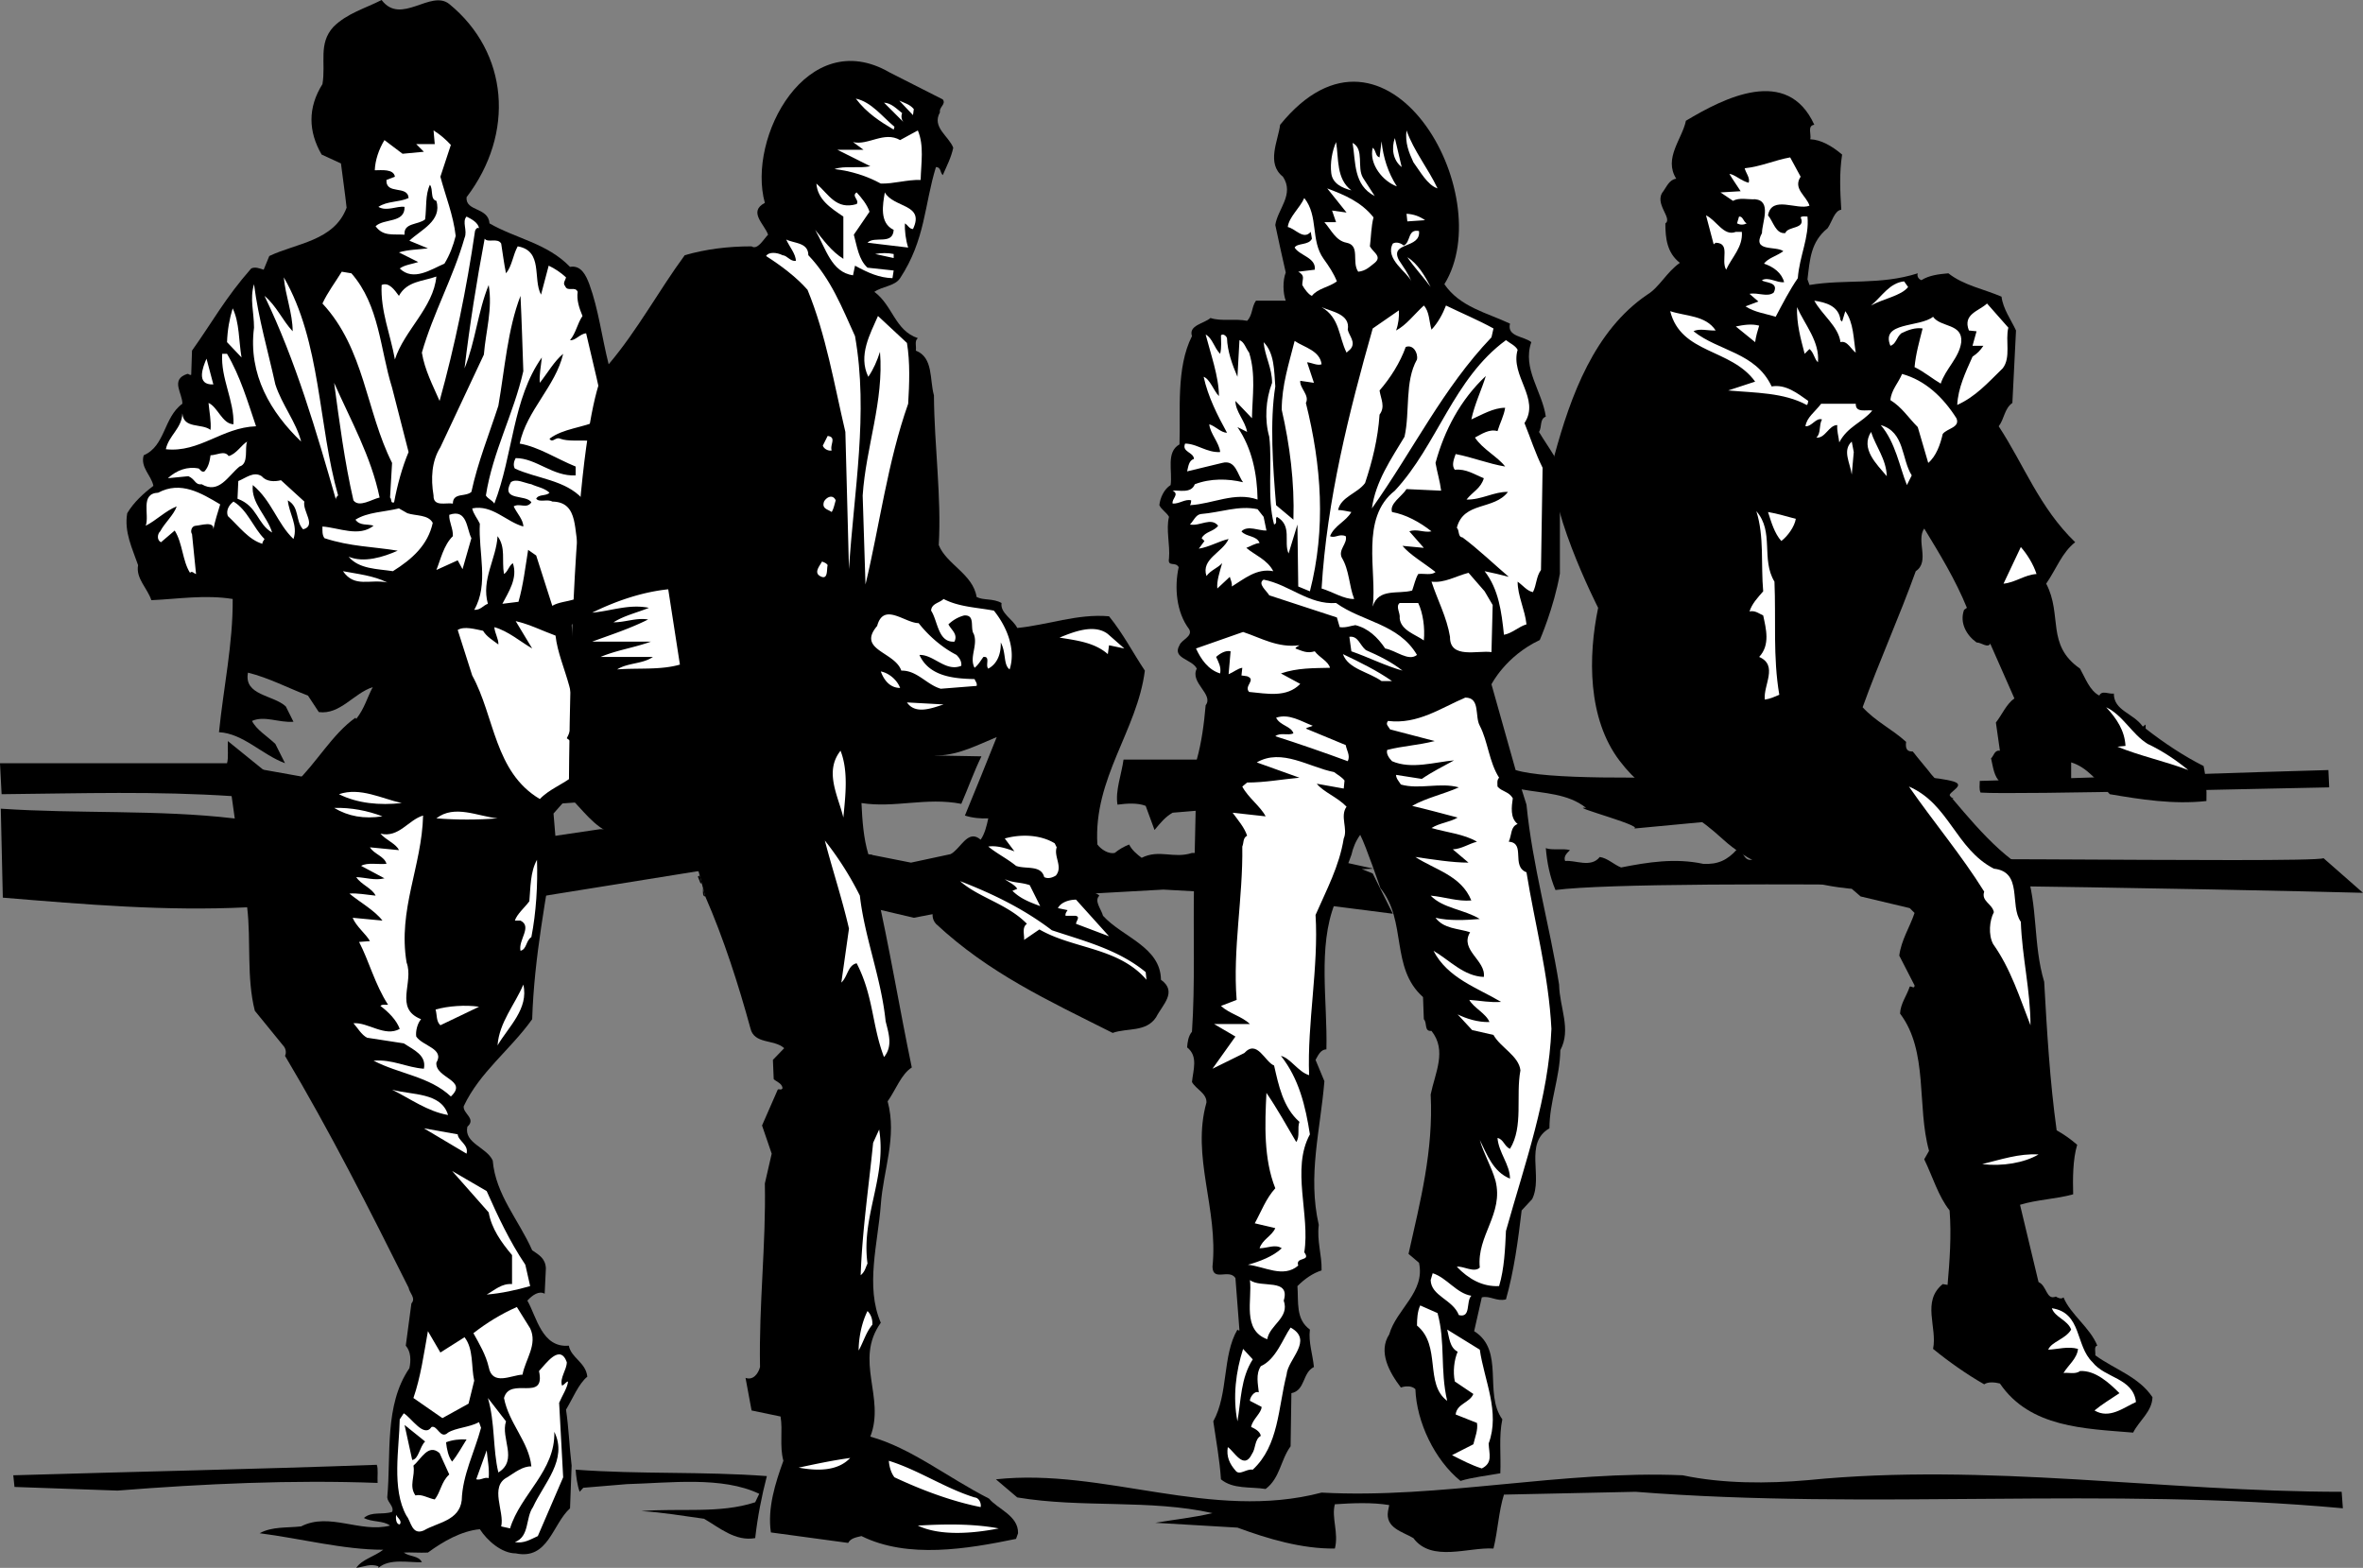
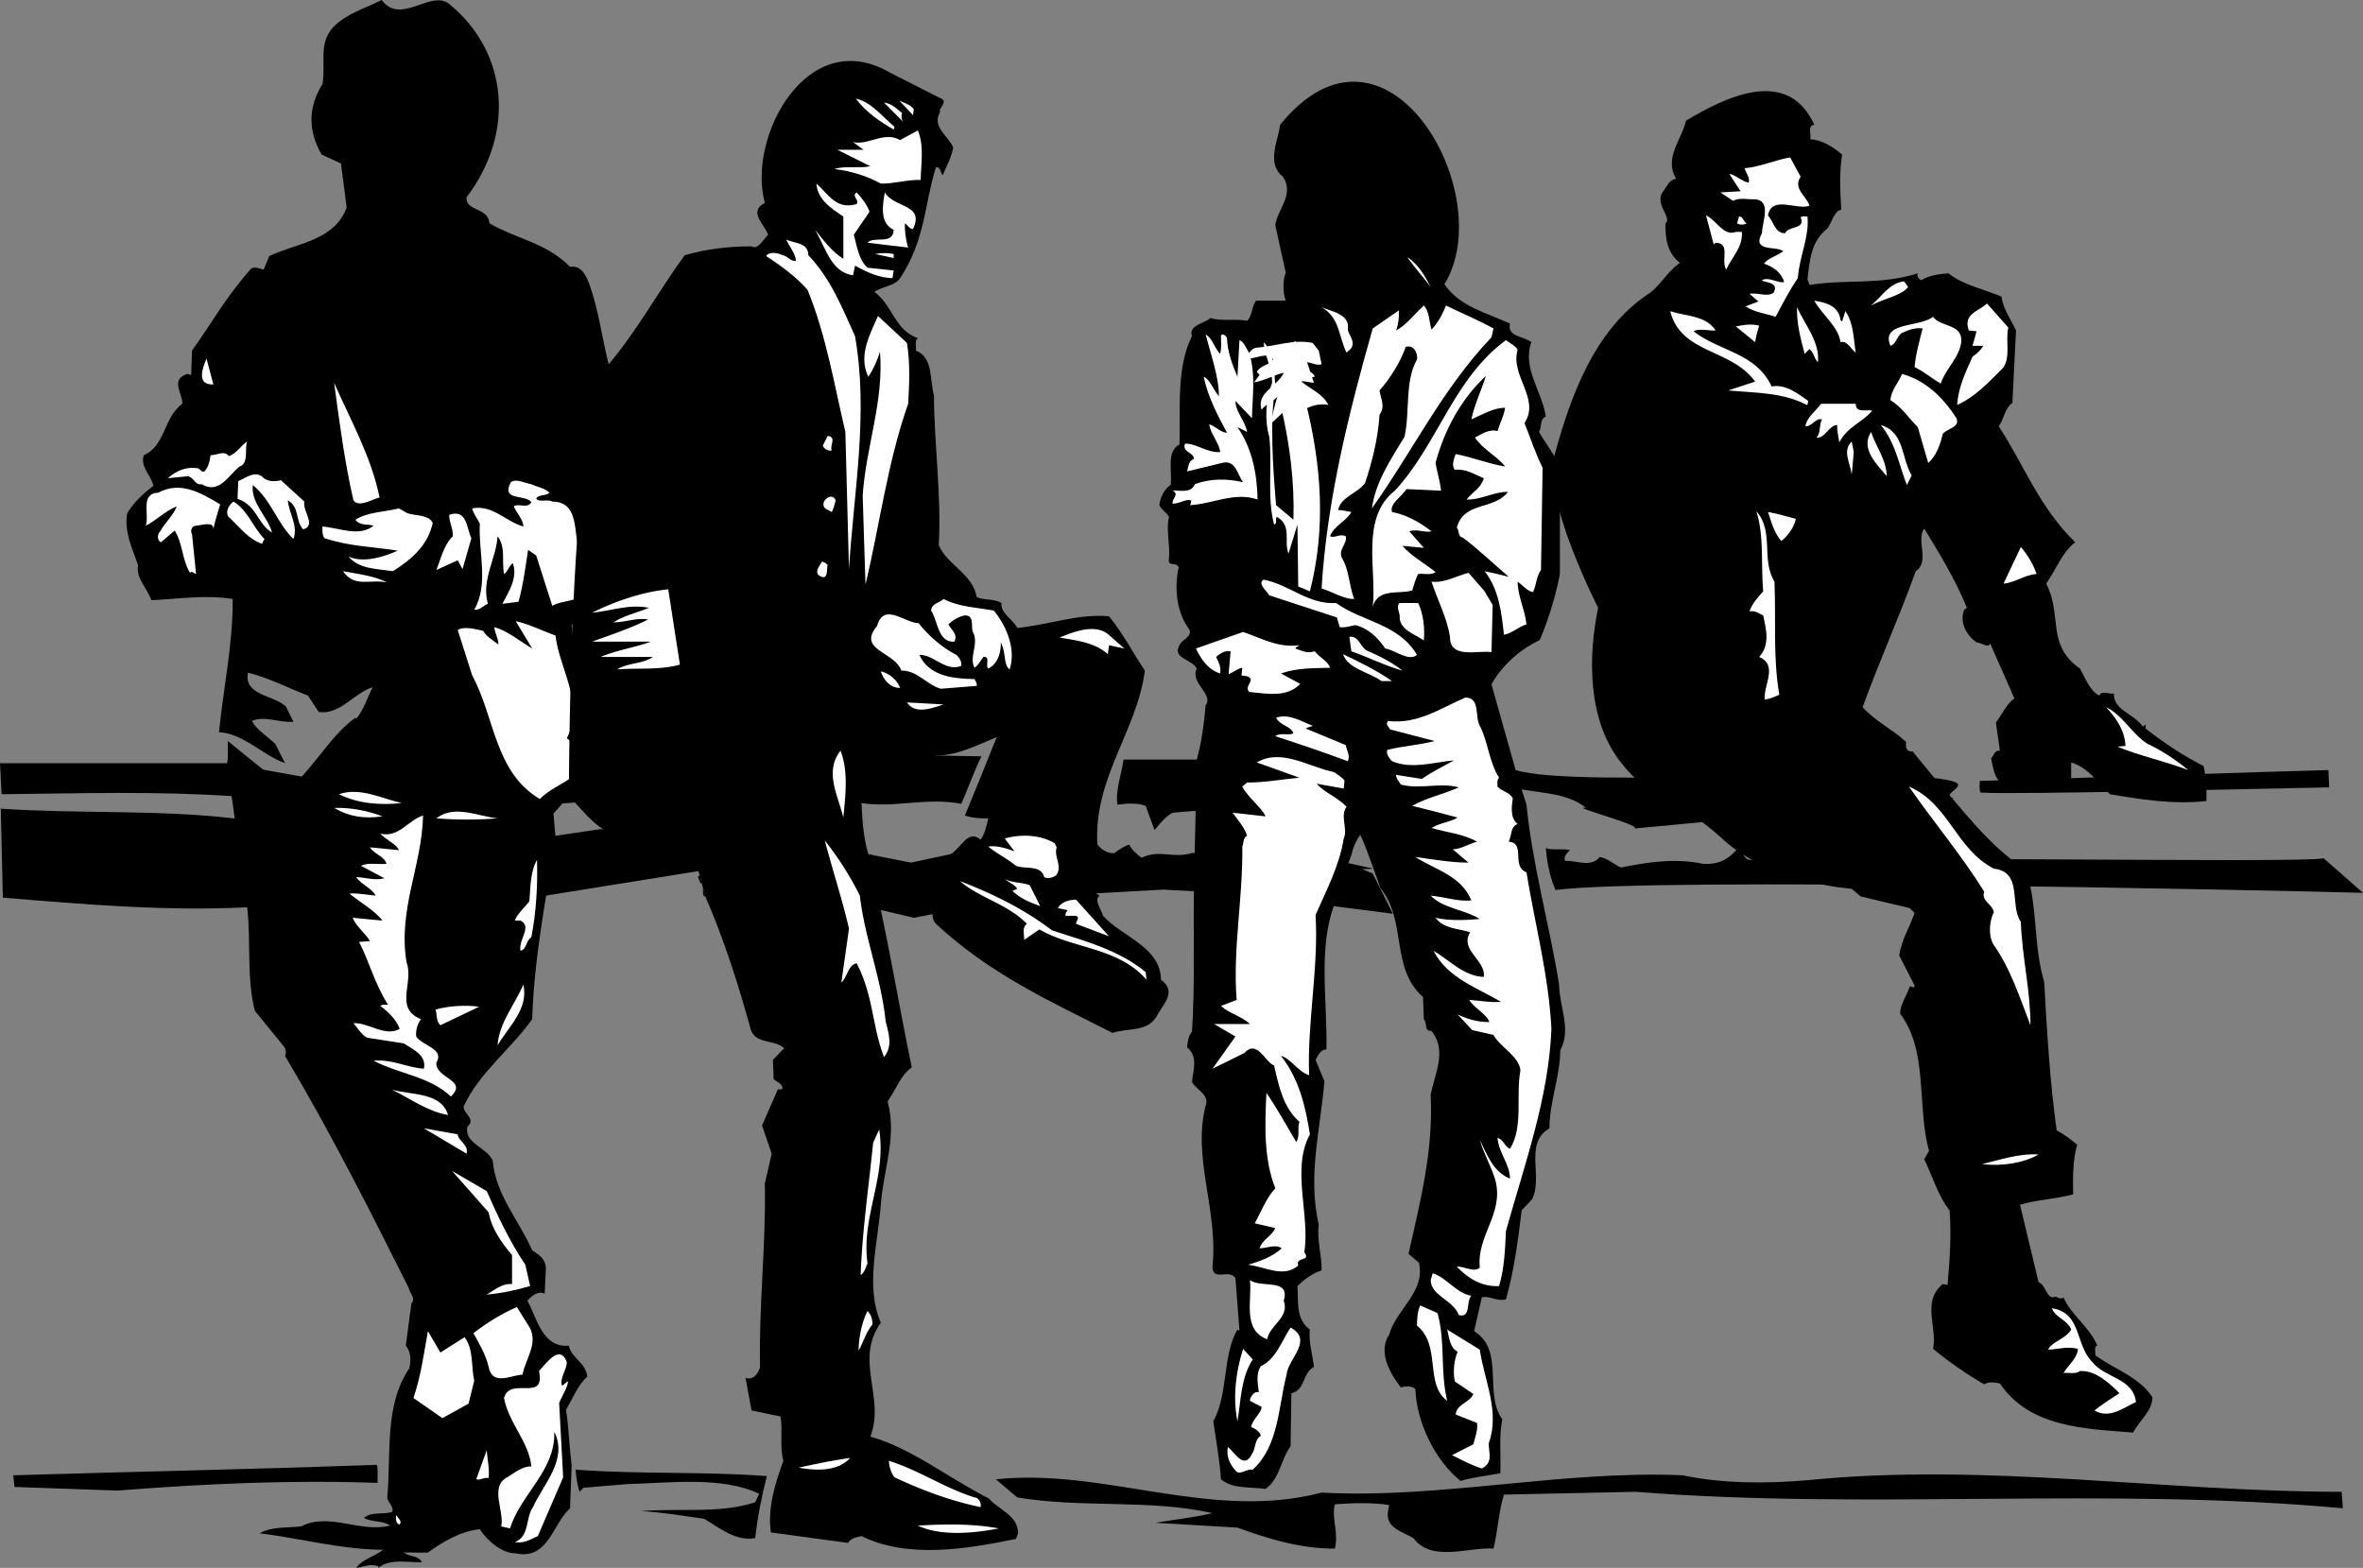
<svg xmlns="http://www.w3.org/2000/svg" width="587" height="389.5">
  <rect width="100%" height="100%" fill="#808080" stroke="none" />
  <path d="M335.617 214.828c.82 1.59 3.934.973 5.582.973L333 214l-8 1-11-3-17.898-.102c-4.602 1.5-8.102-1-12.5 1.204-1.102-.801-2.5-2-3.102-3.301-1.3.5-2.5 1.199-3.602 2.097-1.5.301-3.296-.796-4.296-2.097l-35.118 1.344c-.445.445-.902.824-1.382 1.054l-9.801 2.102-9.645-1.91L170 206h-21l-27 4-64-6.7c-18.7-2.198-38.7-1.1-57.8-2.402L.7 223c20.6 1.7 40.402 3.398 60.698 2.398L120 225l56-9 51 12 26-5 36-2 18 1 39 5-5-10m-127-17.5c8.3 1.3 16.102-1.5 24.8.2 1.7-3.9 3.098-7.9 5-11.802L233 187.7l-42 2.3-41 1-69 3-24.602-4.398H0l.398 7.699c20.301-.2 38-.801 57.602.5L120 201l56-4 38 2.5m271.352-1.148c-3.704-.903 3.75-3-.051-4.204-15.602-4.5-93.2 1.954-108.801-2.847l-79.2-2.602h-18.198c-.5 3.7-2.102 7.801-1.5 11.2 2.199-.297 5-.5 7 .3l2.199 6c1.398-1.699 2.699-3.3 4.5-4.3l6-.5L319 196l26 4 22-1 11-2.898c5.5 1 11.5 1 16 4.597-5.102-.597 16.898 5.102 11.2 5.2l80.152-7.547M587 221.8c-25.5-.698-175.898-3.902-200.602-.698C385 217.8 384.301 214.3 384 210.699c1.5.602 4.398 0 6 .5-.602.602-1.7 1.5-1.2 2.7 2.5-.297 6.4 1.8 8.598-1 2 .3 3.5 1.902 5.301 2.601 6.602-1.3 13.403-2.398 20.403-.898 3.597.199 6-.903 8.398-3.602 1.602 0 1.5 2.898 3.602 2.602 1.796 0 3.296 1.199 5 .699 2.296-2.102 133.699.3 137.097-1.102l9.801 8.602m-8.398-26.199c-7.903.097-77.801 1.898-86.602 1.296-.398-.796-.2-1.898-.2-2.898 9.098-.2 77.4-2.5 86.598-2.7l.204 4.302" />
  <path d="M335.7 212.398c.402-1.796 1.1-3.5 2.198-5 1.403 2.704 5 13.204 5 13.204 6.704 8.296 2.403 19.796 10.602 27.097l.2 5.5c.902.903 0 3.102 1.902 2.903 3.898 4.898.898 10.398-.204 15.796.704 14-2.597 26.602-5.5 39.602l2.602 2.2c1.602 7.3-5.602 11.5-7.398 17.8-2.801 4.3 0 9.398 2.898 13.2 1.102-.4 2.7-.5 3.602.402.296 8.199 4.796 17.597 11.199 22.796 2.898-.898 6.597-1.296 9.898-1.898.2-4.5-.398-9.2.5-13.398-4.699-6.5.7-17.102-7-21.903l1.903-8.398c2-.5 3.699 1.097 6 .5 2-7.102 3-14.602 3.898-22.102l2.602-2.8c2.796-5.598-2.102-13.899 4.296-17.598 0-6.5 2.602-12.602 2.704-19.403 2.796-5.199-.204-10.597-.301-16.296-2.403-15-6.602-29.5-8.102-44.704L378 196.102l-1.2-1.204c-.1-1.199-2-2.5-.3-3.597l-6-21.301s3.5-7 12-11c0 0 3.5-8 5-16.5v-22l-1.398-7.2c-1.204-2-2.602-4-3.801-6 .8-1.198.097-3.198 1.699-3.8-.898-6.3-5.898-11.898-3.602-18.5-1.796-1.5-6.097-1.3-5.296-4.602-5.704-2.699-12.403-4.097-16.301-9.796C372.6 48.3 344.398-1.5 318 31c-.5 4-3.5 9.602.7 12.898 2.902 4.403-1.302 8-1.9 12 .9 4.301 1.7 7.801 2.598 11.801-.796 2-.699 5.2 0 7H312c-1.102 1.5-.8 3.602-2.2 5-2.902-.597-6.402.2-9.1-.699-1.598 1.398-5.5 1.8-4.598 4.5-4 7.898-2.801 18.602-3.102 26.898-3.398 1.903-1.7 6.602-2.2 10.102-1.6 1-2.6 3.102-2.8 5 .5 1.102 1.8 1.8 2.398 2.898-.796 3.102.301 7 0 10.301-.398 2.301 1.602.7 2.403 2.2-1.102 5-.602 11.203 2.597 15.402 1 1.8-1.898 2.597-2.398 4-1.898 3.3 3.102 3.398 4.3 5.8-1.8 3.5 4.302 6.399 2.2 9.098-.398 4.602-1 9.2-2.2 13.5l-.698 31.2c-.204 12.101.296 24.601-.5 36.402-.903 1.097-1.102 2.5-1.204 3.898 2.801 2.2 1.5 5.602 1.204 8.602 1 1.8 3.699 2.8 3.597 5.097-3.8 13.5 3 26.403 1.5 40.801.102 3.801 4.102.403 5.7 2.801l1 13c-.297.102-.399-.102-.5-.2-3.797 6.5-2.2 15.9-6 22.802.703 4.796 1.601 9.699 1.902 14.398 3 2.5 7.3 1.8 11.097 2.398 3.602-2.699 3.704-7.199 6.204-10.597l.199-13.2c3.5-.703 2.699-5.101 5.597-6.5-.296-3.101-1.398-6.203-1-9.3-3.597-2.602-2.796-6.903-3.097-10.801 1.8-1.8 3.8-3.2 6-3.898.097-3.903-1.2-7.204-.7-11.301-2.8-12.301.399-23.5 1.399-35.7l-2.2-5.3c.598-1 1.2-2.602 2.7-2.602.3-12-2.2-25.398 2.102-36.3-.114-1.563.199-2.555.793-3.172 0 0 2.93-7.704 3.304-8.829" />
-   <path fill="#fff" d="M357.102 46.8c-2.5-.8-4.301-4.198-6-6.5-1.102-2.402-2.102-4.8-1.704-7.902 1.801 5.102 5.403 9.5 7.704 14.403M348.2 41.5c-2.2-1.7-2.598-4.7-1.7-7.2l1.7 7.2m-1.2 4.8c-3.398-1.198-7-5.5-6-9.6.898.698.602 2.1 1.7 2.402l.5-4c.402 4 1.6 7.796 3.8 11.199m-11.3.999c-2.302-.6-4.7-1.698-5-4.3-.302-2.5.198-5.398 1.198-7.7.704 4.2 0 9.098 3.801 12m2.903-3.1 2.898 4.5c-5.3-2.7-4.7-8.4-5.5-13.2 3 1.602 1 6.102 2.602 8.7M341.2 54c-.598 2.3-.598 4.8-.9 7.2.802 1.5 3.098 2.5 1.2 4.1-1.3 1-2.2 2-4.102 2.2-1.699-2.398.602-6.5-2.898-7.2-2.7-.5-3.8-3.198-5.5-5.1h2.898l-1-2.9 3.602.5-4.8-6c4.198 1.598 8.402 3.302 11.5 7.2m-12.4 10.3c1.302 1.802 2.5 3.598 3.302 5.598-2 1.5-4.704 1.704-6.204 3.602-.699-.2-1.898-1.7-2.398-2.7 0-1.6.8-2.3-1-3.3l4.102-.5c.398-3-3.801-3.5-5-5.5.699-1.2 3.5-.5 4.296-2.2l-.296-1.698c-1.801 2.097-3.801-.801-5.704-1.204.301-2.5 3-4.699 4.102-7.199 3.602 4.5 1.5 10.5 4.8 15.102M354 54.7l-4.398.3-.204-1.898c1.704.097 3.204.597 4.602 1.597m-1.5 2.699c.5 4.5-7.398 2.602-5 7.204 1.102 1.699 2.3 3.296 3.102 5.296-.903-2.199-6.704-5.597-4.602-9.398.898-.5 2-.102 2.7.5 1.8-.8.902-4.2 3.8-3.602" />
  <path fill="#fff" d="M355.398 71.3c-1.597-2.198-4.097-4.902-5.796-7.402 2.597 1.602 4.398 4.704 5.796 7.403m.204 10.597c1.597-1.699 2.796-3.898 3.597-6 3.903 1.903 8 3.602 11.801 5.704l-.5 2.199c-12.102 12.699-19.3 27.8-29.7 42.5.9-6.7 4.802-12.301 8.098-17.801 1.403-6.2 0-13.7 3.102-19.2.3-1.698-1-3.8-2.8-3.1-1.4 3.902-3.802 7.698-6.5 10.8.3 2.102 1.5 4 0 6-.4 6-1.802 11.602-3.598 17-1.903 2.602-6 3.398-6.704 6.7.903 0 2.204.3 3.301.5-1.398 2.402-4.199 3.3-5.3 6 1.3.6 2.203-.7 3.902 0 .5 1.8-1.903 3.3-1 5.3 1.898 3.102 1.8 7 3.097 10.3-2.5.098-5.398-1.8-8.097-2.6 1.3-21.9 6.8-43.802 12.699-64.598l6.5-4.5c.102 1.5-.102 3.398-.7 5 2.5-1.301 4.5-4 6.9-6.204 1.402 1.5 1.3 4 1.902 6m-20.802 0c.302 1.5 2.098 3.102.7 4.801l-1 .903c-2-4-1.602-8.602-6.2-11.301 2.4 1.097 7.2 1.699 6.5 5.597m-31.698 6c.398-1.699.199-3.097.199-4.597.5-.5 1.3.097 1.5.699.097 3.2 1.3 6.602 2.597 9.602l.5-9.102c1.204.398 1.602 2.102 2.403 3.102 1.699 5.5.8 10.796.699 16.296l-4.102-4.296c0 2.699 2.403 4.898 2.903 7.699l-2.403-1.2c3.602 5.2 4.903 11.598 5 18-5.699-2-11.097 1.098-16.796 1.399.199-.3.296-.7.296-1.2-1.5-.402-2.898.9-4.597.802-.301-1.204 1.8-2.301 0-3.204 1.5-.199 4.597.801 5.5-1.597 3.898-1.5 8.199-1.403 12-.5-1.403-1.801-1.801-5.7-5.2-4.801l-8.703 2.102c.301-1.204.403-2.704 1.704-3.102-.102-1.7-3.102-1.7-2.204-3.8 2.903 0 5.403 2.3 8.704 2.1-.204-2.3-2.5-4.6-2.704-6.902 1.602.5 2.903 2.102 4.403 2.102-2.403-4.398-4.7-8.898-5.801-13.898 1.602.597 2.5 3.5 3.8 4.796 0-4.796-2.1-10.597-3.3-15.296 1.7.898 2.102 3.296 3.602 4.796" />
-   <path fill="#fff" d="M377 86.898c-1.898 6.5 5.7 12.102 1.7 18.204 1.5 3.699 2.698 7.5 4.5 11.097l-.4 25.403c-1.198 1.597-1.1 3.796-2 5.5-1.5-.301-2.5-1.704-3.8-2.602 0 3.5 1.8 6.898 2.2 10.602-2 .597-3.5 2.199-5.598 2.597C373 152 372.3 146.4 368.8 141.9c2 .402 4.097.902 6 1.402-3.301-2.801-7.7-7-11.5-9.801-1.2-.102-.7-1.7-1.403-2.398 1.704-6.602 9.204-4.301 12.704-8.903-3.403-.097-6.602 2-10.301 1.903 1.5-1.903 3.597-2.801 4.3-5.301-2.3-.903-4.402-2.403-7.203-2.102-.898-1.097-.199-2.699.204-3.898 4.199.8 8.097 2.398 12.296 3.097-1.796-2.398-5.597-4.296-7.5-7.199 1.704-.898 3.602-2.199 5.602-1.597.602-2 1.602-3.801 1.898-5.801-2.898 0-5.699 1.699-8.398 2.898.8-3.8 2.602-7.5 3.602-10.8-6.301 5.902-10.301 13.5-12.5 21.601.398 2.3 1.097 4.5 1.398 6.898l-8.602-.398c-1.097 1.8-4.296 3.602-3.597 5.7 3.398.6 6.898 2.5 9.8 4.8-1.902.398-3.601-.7-5.5 0l3.598 4.102-5.3-.5c1.8 2.199 5.402 4.296 8.203 6.5-1 .898-2.903.296-4.301.5-.7 1.199-1 2.699-1.5 4.097-3.403 1-8.403-.699-9.801 4 1.102-8.699-3.2-22 5.5-28.8 10.603-11.4 14.501-27.799 27.603-37.4 1 .8 2.296 1.3 2.898 2.398M328.3 90.5c-1.1.398-2.402-.398-3.6-.5l1.698 5.102-3.398-.5c-.2 1.796 2.398 3.597 1.398 5.5 3.903 15.597 5 31.199 1 46.796L322.5 145.7l-.2-15.398-2.198 7.199c-1.301-2.8 1-6.898-2.903-9.102-.597.5.301 1.602-.699 1.903-1.8-6.602-.398-15-1.2-21.801-1.198-4.2-.902-9.2.7-13.398 0-3.704-1.8-6.602-2.102-10.102 2.704 2.7 2.602 7.102 2.903 11-1.403 8.7-.602 20 .199 29.5l4.3 3.602c.302-9.301-.902-18.602-2.902-27.301 0-6.102 1.801-11.5 3.204-17.102 2.398 1.602 6.296 2.403 6.699 5.801m-14.403 37.897.704 3.403c-1.801.097-4.704-1.403-6.204.199 1.102 1.398 3.801 1 4.5 2.898-1.199.102-2.199.801-3.296 1.204 2.097 1.796 5.199 2.898 6.699 5.796-4.102-.796-7.2 1.903-10.301 3.801.102-1-.3-1.597-.5-2.398l-3.102 2.898c-.199-1.8.602-4.199 1.204-6.3-1.204 1.3-2.801 1.703-3.903 3.203-1.398-4.301 4-5.801 5.5-9.204-2.3.5-4.8 2-7.398 2.403l1.398-1.903-.699-.699c.898-1.699 3-1.597 4.102-3.097-1.801-2.204-4.5.199-7-.301.898-.903 1.398-2.403 2.699-2.602 5-.398 9.398-2.199 14.097-1.199l1.5 1.898" />
+   <path fill="#fff" d="M377 86.898c-1.898 6.5 5.7 12.102 1.7 18.204 1.5 3.699 2.698 7.5 4.5 11.097l-.4 25.403c-1.198 1.597-1.1 3.796-2 5.5-1.5-.301-2.5-1.704-3.8-2.602 0 3.5 1.8 6.898 2.2 10.602-2 .597-3.5 2.199-5.598 2.597C373 152 372.3 146.4 368.8 141.9c2 .402 4.097.902 6 1.402-3.301-2.801-7.7-7-11.5-9.801-1.2-.102-.7-1.7-1.403-2.398 1.704-6.602 9.204-4.301 12.704-8.903-3.403-.097-6.602 2-10.301 1.903 1.5-1.903 3.597-2.801 4.3-5.301-2.3-.903-4.402-2.403-7.203-2.102-.898-1.097-.199-2.699.204-3.898 4.199.8 8.097 2.398 12.296 3.097-1.796-2.398-5.597-4.296-7.5-7.199 1.704-.898 3.602-2.199 5.602-1.597.602-2 1.602-3.801 1.898-5.801-2.898 0-5.699 1.699-8.398 2.898.8-3.8 2.602-7.5 3.602-10.8-6.301 5.902-10.301 13.5-12.5 21.601.398 2.3 1.097 4.5 1.398 6.898l-8.602-.398c-1.097 1.8-4.296 3.602-3.597 5.7 3.398.6 6.898 2.5 9.8 4.8-1.902.398-3.601-.7-5.5 0l3.598 4.102-5.3-.5c1.8 2.199 5.402 4.296 8.203 6.5-1 .898-2.903.296-4.301.5-.7 1.199-1 2.699-1.5 4.097-3.403 1-8.403-.699-9.801 4 1.102-8.699-3.2-22 5.5-28.8 10.603-11.4 14.501-27.799 27.603-37.4 1 .8 2.296 1.3 2.898 2.398M328.3 90.5c-1.1.398-2.402-.398-3.6-.5l1.698 5.102-3.398-.5c-.2 1.796 2.398 3.597 1.398 5.5 3.903 15.597 5 31.199 1 46.796L322.5 145.7l-.2-15.398-2.198 7.199c-1.301-2.8 1-6.898-2.903-9.102-.597.5.301 1.602-.699 1.903-1.8-6.602-.398-15-1.2-21.801-1.198-4.2-.902-9.2.7-13.398 0-3.704-1.8-6.602-2.102-10.102 2.704 2.7 2.602 7.102 2.903 11-1.403 8.7-.602 20 .199 29.5l4.3 3.602c.302-9.301-.902-18.602-2.902-27.301 0-6.102 1.801-11.5 3.204-17.102 2.398 1.602 6.296 2.403 6.699 5.801c-1.801.097-4.704-1.403-6.204.199 1.102 1.398 3.801 1 4.5 2.898-1.199.102-2.199.801-3.296 1.204 2.097 1.796 5.199 2.898 6.699 5.796-4.102-.796-7.2 1.903-10.301 3.801.102-1-.3-1.597-.5-2.398l-3.102 2.898c-.199-1.8.602-4.199 1.204-6.3-1.204 1.3-2.801 1.703-3.903 3.203-1.398-4.301 4-5.801 5.5-9.204-2.3.5-4.8 2-7.398 2.403l1.398-1.903-.699-.699c.898-1.699 3-1.597 4.102-3.097-1.801-2.204-4.5.199-7-.301.898-.903 1.398-2.403 2.699-2.602 5-.398 9.398-2.199 14.097-1.199l1.5 1.898" />
  <path fill="#fff" d="m368.8 146.898 2 3.403-.3 11.699c-3.398-.5-10.398 1.8-10.3-3.8-.802-4.9-3.098-9.098-4.598-13.7 3.199.398 6.097-1.398 9.199-2.2l4 4.598m-36.903 2.902c6.5 4.7 15.5 5.098 20.102 12.9-2.102 1.698-5.2-1.098-7.898-1.598-1.903-2.801-4.204-5-7.403-5.801-1.3.199-2.398.699-3.898.5l-.7-2.403-16.8-5.5c-.7-1.199-3-2.898-1.403-3.898 6.301 1.2 11.301 6.3 18 5.8m20.402 0c1.2 2.5 1.7 6.2 1.4 9.302-2.098-1.5-5.7-2.5-6-5.5.198-1.403-1.098-2.903 0-3.801h4.6M322.8 160.3c-.3.302-.8.302-1 .802 1.7.597 2.802 1.296 4.802.699 1.199 1.597 3.296 2.398 3.796 4.097-4.097.102-8.097 0-12.199 1.403l4.801 2.597c-3.398 3.5-8.3 2.403-12.7 2-1.402-1.5 1.9-3-.5-3.898l-1.402-.2.204-1.902c-1 .102-2.204 1.102-3.403 1.602l.5-5.7c-1.199-.3-2.597.5-3.597 1.4.597 1.3 1.296 2.5 1 4.1-3-.902-4.801-3.6-6-6.198L308.8 157c4.5 1.5 8.597 4 14 3.3m16.5 1.2c3.2 1.398 6.302 2.898 9.098 5.102-4.296-1.204-8.398-3.301-12.699-4.801l-.5-3.602c2.2-.3 2.602 2.102 4.102 3.301m6.499 7.7h-2.6c-3.2-2.302-8.302-3-9.598-6.7 4.199 2 8.5 4.102 12.199 6.7m21.801 11.1c2 3.802 2.296 9 4.796 12.9-.597.6-.398 1.402-.398 2.198 1.102 1.301 2.8 1.204 3.8 2.903-.3 2.097-.698 4.898 1.2 6.398-1.8.7-1.398 2.602-2.2 4.403 4.302.296.5 6.097 4.4 7.597 2.1 13 5.5 25.403 6.198 38.903-.699 17.097-6.5 33.097-11.296 50.199-.204 4.398-.403 9.398-1.704 13.699-4.199.2-7.597-1.8-10.5-4.8 1.5-.302 4.301 1.6 5.704.198-.801-8 6-13.296 3.898-21.597-1-3.5-2.898-6.602-3.898-10.102 1.796 3.602 3.296 7.903 7.5 9.602 0-3.5-2.801-6.403-3.102-10.102 1.5.301 1.7 2.102 3.102 2.7 3.398-5.5 1.398-13.098 2.597-19.5-.398-3.598-5-5.7-6.699-8.797l-5.3-1.204-3.598-3.898c2 1 5 2 7.898 1.898-.8-2.097-4-3.597-5-5.5 2.898.204 5.2.704 7.898.5-5.898-3.5-13.296-5.898-16.796-12.699 4.097 2.403 7.5 6.301 12.5 6.5.597-4.097-6.102-6.699-3.403-11.097-3-1-6.5-.801-8.597-3.602 3.398.8 7.5.602 11 .3-3.903-2.402-9.102-2.6-12.204-5.8 3.403.3 6.704 1.5 10.102 1.2-2.5-6.2-9-7.598-13.898-10.802 4.296.602 9.097 1.403 13.199 1.403L360.898 211c2.204-.102 4-1.398 6-1.898-3.199-1.903-7.5-2.301-11.296-3.403 2.097-1.3 4.5-1.398 6.5-2.597-3.801-1-7.5-2-11.301-2.903 3.5-2 7.8-2.898 11.597-4.597-4.699-1.301-9.796.597-14.398-.704-.5-.796-1.2-1.5-1.2-2.398l6.4 1c2.6-1.8 5.3-3.102 8-4.602-4.7.403-10.598 2.301-15.4.204-.8-.801-1.5-1.903-1.198-2.801 3.898-1 7.398-1.102 11.796-2.2l-11.097-2.902c-.403-.8-1.2-1.199-.5-2.097 7.398.898 13.097-3.204 19.199-5.801 3.8 0 2.3 4.699 3.602 7m-41.5-.001c-.5.302-1.204.302-1.704.7l9.903 4.102c.199 1.296 1.199 2.597.5 4-5.7-2.102-12.602-4.5-18-6.204 1.199-1 3.097-.097 4.5-.699-.5-1.8-3.301-1.898-4.301-3.898 3.2-1.102 6.2.898 9.102 2M334 193.898l-.2 2-6.698-1.199c1.699 2.102 5.097 3.301 7.398 5.7-1.7 2.402.398 5.5-.7 7.902-1.1 6.898-4.3 12.8-7 19 .802 12.898-2.1 26.898-1.6 39.8-2.7-.8-4.598-4.203-7-4.8 4.5 5.699 6.1 12.5 7.198 19.5-4.699 8.597.102 20-1.398 29.3 1.8 2.399-2.3 1-1.5 3.297-3.7 3.204-8.398.204-12.5-.199 2.898-.8 6.3-2.097 8.398-4.097-1.597-1.102-3.597 0-5.5 0 .704-2.204 3-3 3.903-5l-5.102-1.204c1.602-2.898 2.801-6.199 5.102-8.699-2.903-7.3-2.602-15.898-2.2-23.699 2.598 3.8 5 8.102 7.399 12.2 1-1.4.2-3.5.8-5-4.1-3.598-5.198-9.2-6.3-14-2.3-.9-4.2-6.598-7.398-3.098l-7.903 3.898 5.7-8-5.297-3.102h8.898c-2.102-2-5-2.5-7.2-4.5l3.9-1.5c-1-12.699 1.6-25.398 1.402-38.097.398-.903.097-2.102 1.199-2.7-.7-2.101-2.301-3.902-3.602-5.703l8.2.903c-1.2-2.403-4.399-4.7-5.797-7.403l1.199-1c4.398 0 8.597-.796 13-1.199l-10.602-3.8c6.2-3.598 13 1.203 19.2 2.402.902.699 1.902 1.199 2.601 2.097m31.5 128c-1.398 1.403 0 5.602-3.102 4.801-1.5-3.898-6.898-4.699-7-8.699l.5-1.7c3.5 1.098 5.903 5 9.602 5.598m-46.602 1.204c1.5 4.296-3.5 6-4.097 9.597-6.301-2.3-3.7-9.8-4.301-14.699 2.7 2.102 10.102-.602 8.398 5.102m38.204 3.098c2 7.198.597 14.1 2.398 21.8-5.7-4.2-1.398-13.7-7.5-18.7 0-1.6.102-3.5.8-5l4.302 1.9m-37.5 15.3c-2.102 8.2-1.903 17.602-8.403 23.602-1.597-.301-3.3 1.597-4.3.199-1.399-1.602-2.297-3.403-1.899-5.801 1.5.898 4 5.898 6 1.7 1-1.4.602-3.598 2.2-4.5-.2-1.2-1.7-1.9-2.4-2.2.302-1.898 2.598-3.5 2.598-5L310.5 348c-.102-.602 1-2.602 2.2-2.102-.2-2.097-.802-4.5.5-6.5 3.8-1.699 5.5-6.898 7.402-9.597 5.796 3.199-.704 7.8-1 11.699m48-6.2c1.097 7.598 5.097 15.5 2.199 23.302.097 2.597 1.097 4.796-1.7 6.199-2.601-.801-5-2.102-7.402-3.301l5.301-2.7c.398-1.698 1.2-3.6.898-5.3l-5.296-2.102c.296-2.699 3.5-2.898 4.398-5.097l-4.602-3.102c-.5-2.398-.199-5.3.704-7.398-2-1-2.102-3.602-2.602-5.5l8.102 5M311.2 337.7c-3 4.698-2.9 10.1-3.802 15.402-1.199-6-.398-12.403 1.403-18l2.398 2.597" />
  <path d="M93.602 363.898c.398 1 .097 3 .199 4.5-21.2-.796-43.102.204-64.602 1.903l-25.597-.903L3.3 366.5c30.097-.898 59.8-1.5 90.3-2.602m96.9 2.802c-1.3 5-2.3 10.1-2.898 15.402-4.903.898-8.903-2.602-12.704-4.801-5.199-.7-10.199-1.602-15.597-1.903 9.5-.796 19.5.704 28.3-2.199l1-2.097c-9.203-4.403-22.101-2.704-32.902-2.403l-10.8.903-.899 1c-.602-1.602-.898-3.903-1-5.5 16.102 1.199 31.398.398 47.5 1.597m258.7 1.001c44.198-4.4 88.402 2.902 132.5 2.902l.3 4.097c-58.602-5.398-117.2.5-175.7-4.097l-32.698.699c-1.301 4.097-1.5 8.898-2.602 13.398-6.2-.398-15.398 3.5-19.898-2.597-2.704-1.602-7-2.5-6.301-6.704l.3-1.5c-4.203-.699-9.101-.5-13.5-.199-.902 3.301 1 7.102 0 11-8.203.102-16.601-2.398-24.203-5.199L287 378.3c4.7-.8 9.602-1.3 14.2-2.402-15.598-3.5-32.4-1.199-48.5-3.898l-5.302-4.5c26.903-2.898 53.5 10.5 80.903 3.3 29.5 1.598 59.8-5.6 89.699-4.3 9.898 2.102 21.102 2.102 31.2 1.2" />
  <path fill="#fff" d="M102.7 27.102c-1.7 3.699-6.2 3.699-9.098 5.796-2.204-.097-3.301-2.597-5.301-3.097 1.3-2.5 3.597-4.5 5.5-6.7 1.597.7 2.097 2.797 3.8 3.297.5-1.5-.8-2.898-.703-4.5l5.801 5.204M89 38.7c.602 1.402-1 2.5-1.398 3.8-.903-.898-1.403-2.398-1.5-3.8H89" />
  <path d="M151.2 90.5c-1.7-6.7-2.5-13.602-4.802-19.898-.796-2.102-2-4.801-4.796-4.301-5.704-5.903-13.403-7-20-10.801-.301-4.102-6-2.898-5.704-6.5C128 33.102 126.301 13 111.602 1 107-2.7 99.602 6.398 94.8 0c-4.102 2.102-8.602 3.3-12 6.7-3.8 4.197-1.8 8.901-2.7 14.197-3.703 5.903-3.5 11.801-.203 17.5l4.801 2.204c.5 4 1 7.296 1.403 11-3.102 8.296-12.5 8.796-19.204 12L65.5 67c-1-.3-2.102-.8-3.102-.3-6.5 7.402-9.5 13.1-14.699 20.402l-.199 6c-.398.199-.602-.301-1-.204-4.3 1.403-1.102 4.903-1.2 7.403-4.698 3.398-4.198 10.5-9.6 12.8-.9 3 1.902 5 2.402 7.598-2.5 1.903-4.903 4.102-6.5 6.801-.801 4.7 1.296 8.8 2.699 12.898-.602 3.301 2.3 5.704 3.3 8.704 6.7-.301 13.297-1.403 20.2-.301.097 11.097-2.301 22.097-3.403 33.097 6 .301 10.704 5.602 16.403 7.704l-2.403-4.801c-2-1.903-4.699-3.5-5.796-5.7 3.097-1.402 6.699.5 10.296.2L71 175.5c-3.102-2.898-10.5-2.7-9.398-8.398 5.199 1.296 9.898 3.796 14.898 5.699l2.7 4.097c5.3.704 8.698-4.699 13.402-6.199-1.403 2.602-2 5.2-4.102 7.903l-.2-.301c-5.8 4.097-9.698 11.3-15.1 16.398l-2.4.903-14.198-11.5c-.102 1.898.199 4.097-.204 5.5l5 35.796c1 8.403-.199 17.403 1.903 25.704l7 8.597c.699.7.898 1.801.5 2.602C82 281.1 91.8 300.5 101.5 319.898c.2 1.301 1.898 2.602.7 3.903l-1.4 10.5c1.302 1.5 1.302 3.699.9 5.597-6.302 9.204-4.5 21.403-5.5 32.102.1 1.3 1.8 2.3 1.198 3.602-2.5.796-5-.204-7 1.5 2 1.097 4.801.597 6.5 1.898-7.398 1.898-15.097-3.398-22.097.2-3.602.402-7.2 0-10.301 1.698C74.7 382.2 85.3 385 95.2 385c-2.2 1.7-5.302 2.398-6.7 4.5 2.102-.3 3.398-1.102 5.5-.398v.398c2.8-2.398 7.398-1.3 10.8-1.398-.8-1.704-3-1.301-4.5-2.403 1.7-.097 3.9.102 6 0 3.802-2.8 8.4-5.398 12.9-5.8 1.8 2.8 5.402 6 8.902 6 8.097 1.703 9.097-7.2 13.5-11.2l.398-10.597c-.602-5-.7-9.301-1.398-13.903 1.699-2.8 3.097-6.398 5.296-8.199-.398-3.602-4-4.602-4.597-7.7-6.7.598-8-7.198-10.301-11.198 1.3-1.403 2.898-2.5 4.3-1.704l.302-6.296c-.102-2.403-1.602-3.301-3.403-4.5-3.3-7.5-9.097-13.801-9.8-22.301-1.5-3.301-7.2-4.301-6.297-8.403 2.296-2-1.204-3.296-.903-5.097 4-8.5 11.5-13.903 17-21.602.5-15.597 3.5-30.199 5.801-45.097l-.5-6 3.8-4.301 5.368-11.133-2-4L142 155.332l11.332-16.664 1.336-21.336-3.469-26.832" />
-   <path fill="#fff" d="m112 36-2.602 7.898c1.301 4.903 3.204 9.5 3.801 14.704-.597 2.398-1.5 4.796-2.8 6.898-3.297 1.398-7.7 4.5-11.098 1.2 1.199-.9 3.097-1.098 4.597-1.598l-4.796-2.403c2.296-.699 4.796-.699 7.199-1l-4.602-1.898c2.801-2.7 8.2-4.903 6.7-9.903-1.598-.398-.7-2.796-1.598-4-1.2 2.5-.801 5.704-1.2 8.602-1.703 1.398-5.402.8-5.101 3.8-2.898-.198-5.3.5-7.2-2.1 2.098-2 7.302-.7 7.2-4.802-1.898-.296-4.398 1.204-6.5 0 2.2-1.5 5.102-1.097 7.5-2.199-.2-3.3-5.7-.699-5.5-4.5l2.102-.8c-.301-2-3.403-1.598-5-1.598.097-2.5 1-5.2 2.398-7.5l4.5 3.398 5.3-.5-1.902-1.898H108l-.3-3.403c1.6 1 3 2.204 4.3 3.602m7 20.7c-.5-.302-.898.3-1 .698-2.102 14.403-5 28.5-8.8 42.204-1.7-3.903-3.7-7.704-4.4-12 2.802-9.801 7.802-18.704 10.598-28.5.801-1.801-.699-4 .5-5.301 1.204.597 2.903 1.5 3.102 2.898m5.5 3.801c.398 2.5.7 5 1.2 7.398 1.5-1.796 1.698-4.5 2.902-6.699 6.398 1.102 3.699 8.102 5.796 12L136.301 66c1.5.7 3 1.7 4.3 2.898-.101.704-.902 1.403-.203 2.204.602 1.5 2.5-.102 3.102 1.398-.3 2 .398 4.102 1.2 6-1.302 1.898-1.598 4.2-3.098 6 1.296.2 2.5-1.602 4-1.7 1.699 7.4 3.597 14.598 4.796 22.098-1 1.102-.796-1.097-1.597-.5-4 1.903-8.903 2-12.301 4.602.8 1.2 1.5-.602 2.7 0 3.902 1.398 11.3-1.5 11.698 4.3-2 3.598-2.296 7.802-3.296 11.802l2.597 10.296c-1.3-.296-1.699 1.602-2.597 2.403-1.801-3.602-2.602-9.403-2.903-13.903-4.3-4.699-11.398-5-16.8-7.5-.5-.796-.2-1.898.203-2.597 5.097 0 9.199 4.597 14.898 4.3v-2.203c-4.7-1.898-9.2-4.898-13.898-5.699C130.8 102 138 96 139.898 87.9c-2.199 1.8-3.898 4.8-5.796 7.203-.204-1.801.296-4.204.5-6.301-7.301 10.3-7.102 24.097-11.801 36.3-.602-.902-1.5-1.101-2.102-2 1.7-10.902 6.903-20.3 9.301-30.902-.2-5.699-.398-12.5-.7-18.699-3.198 8.3-3.902 18.102-5.5 27.3-2.3 7.098-5.1 14-6.698 21.4-1.403 1.3-4.602.1-4.602 2.902-1.7-.301-4.898.898-4.8-2-.7-4.204-.5-8.5 1.698-12l10.801-23c.5-6 2.2-11.301 1.2-17.301-2.7 6.597-3.297 14.097-6 20.699 1.3-10.898 3-21.602 5-32.2.8 1.098 3.203-.3 4.101 1.2m-37.2 7.397c7 8 7.098 18.801 10.098 28.403l4.102 16c-1.602 3.8-2.8 8.199-3.602 12.5-1 .3-.5-.801-1-1.2l.5-8.601c-6.5-12.898-6.796-28.3-17.296-39.602 1.296-2.796 3.199-5.296 4.796-7.898l2.403.398m21.097.802c-.699 7.698-8 13.402-10.296 20.6C97 83.103 94.5 77.3 94.8 70.8c1.8-.8 3.2 1.2 4.3 2.7 2-3.7 6-3.602 9.297-4.8M84 123.102c-.2 0-.8.796-.5 1.199-4.898-17.102-10-34.602-17.8-50.801 3 2.5 4.402 6 7 8.8 0-4.5-1.802-8.8-2.2-13.402C79.8 85 79 105.602 84 123.102M68.398 95.5c1.602 5 5.204 9.398 6.403 14.2-7.5-7.2-13.2-16.598-11.7-28.302 0-3.898-1.101-7.097 0-10.796 1.098 8.597 3.5 16.699 5.297 24.898M60 88.8 56.398 85c.102-3 .602-5.8 1.403-8.398C59.5 80.102 59.3 84.699 60 88.8m-3.602-.902c3.301 5.602 5.102 11.801 7.204 18-8.5.301-14 6.602-22.403 5.704.7-3.403 4-5.204 4.102-8.903.3 3.903 4.8 2.403 7 4.102.199-2.102-.301-4.5-.5-6.7 2.3 1 3.398 5.2 6.199 5.297.2-5.898-3.2-11.398-2.8-17.5h1.198" />
  <path fill="#fff" d="M53 95.5c-4.398.2-2.602-4.3-1.7-6.398L53 95.5m41.3 28.102c-1.902.398-5.1 2.597-6.5.699-2.198-9.5-3.5-19.602-4.8-29.2 4.102 9.297 9.2 18.297 11.3 28.5m-34.8-7.703c-2.898 2.403-5.102 6.903-9.398 4.403-1.704.199-1.5-1.2-3.301-2l-5.102.5c2.2-2 4.903-3 7.7-2.403.402.403.8 1 1.402.704 1-1.102 1.3-2.5 1.5-4 1.5 0 3.5-1.301 4.5.199 1.898-.5 3.199-2.801 4.597-3.602-.699 1.602.5 5.5-1.898 6.2m10.3 3.401 5.802 5.302c-.5 2.398 3.097 6-.301 6.898-2-2.102-.801-5.5-3.801-7.2.3 3.302 2.602 6.2 1.398 9.598-4-3.796-5.398-9.5-10.097-13.398-.5 4.5 3.597 7.7 4.8 11.8-3.703-2.1-3.601-6.6-8.601-8.402l.2-4.398c1.8-.7 3.8-2.5 5.8-1.2 1.2 1.4 3.2 1.4 4.8 1m66.7 3.098c-.8.903-2.7.301-3.3 1.5.8 1 2.8 0 4 .704 6.902.097 5.1 7.796 6.8 12.5 1 2.398 3.7 5.398 1.602 7.898.296 4.898-5.403 3.7-8.403 5.5l-4-12.5-2-1.398c-.699 4.296-1.199 8.699-2.398 12.898l-4 .5c1.5-2.898 3.898-6.398 2.597-10.102-1.097.801-1.199 2.102-2.199 2.704-.597-3.403.5-6.602-1.597-9.403C123.3 138.801 119.5 144 121.199 150c-1.199.398-1.8 1.602-3.398 1.5 3.699-6.398 1-14.3 1.398-21.398-.597-1.301-1.597-2.403-1.898-3.801 5-1 8.398 3.3 12.699 4.5 0-1.7-1.602-3.301-2.398-5 1.5-.903 3.199.699 4.398-1-1.3-2.102-7.7-.2-5.102-5 1.301-1 3.403.199 5.102.5 1.5.699 3.2.898 4.5 2.097M54.7 125.3c-.598 2-1.302 4.098-1.7 6.2.2-2.102-3-1-4.3-.898-1.098 0-1.5 1.398-1 2.097l1 9.903c-.5-.102-1-.903-1.5-.301-1.9-3-1.802-7.301-3.802-10.5L40 134.699c-1.102-.5-.898-2.097-.2-2.699 1.098-2.102 3.4-4.102 4.098-6.2-2.796 1.098-5.097 3.5-7.699 4.802 1-2.704-1.5-8 3.102-8.204 5.597-3 10.699.102 15.398 2.903m11.001 8.597c-.2.5-.598.704-.5 1.204-3.4-1-5.802-4.301-8.598-6.903-.5-1.3.199-2.699 1.398-3.597 3.5 2.097 4.898 6.5 7.7 9.296m35.5-6.398c2.1.7 5.198.3 6.3 2.398-1.2 5.5-5.102 9-9.898 12-3.903-.597-8.403-.5-11-3.597 3.796 1.597 8.597.097 12.199-1.5-6.102-1-11.801-1-18.2-3.102-.601-.8-.5-1.898-.5-2.898 4.098.3 9.098 2.699 12.7-.2-1.5-.5-3.403.098-4.5-1.5 3-1.902 7.199-1.902 10.8-2.8l2.098 1.199m15.903 6.2-2.204 7.698-1.199-2.199-5.3 2.403c1-2.403 1.8-6.204 4.101-8.403.102-1.898-1-3.597-.898-5.3 4.5-1.598 4.296 3.5 5.5 5.8M96.2 144.7c-4.302-.9-8.098 1.402-11-2.802 3.698.704 7.6 1.102 11 2.801m41.8 13.199c.898 8.204 7.3 16.801 2.8 25.5 1.4 1 2.598 2.102 3.4 3.301-1.598 1.403-.802 4.2-1.7 6-2.7 2.2-6 3.301-8.398 5.801-11.301-6.7-11.204-20.5-16.801-30.7l-3.602-11.3c1.602-1 4.301-.2 6.301.2.898 1.5 2.5 2.402 3.8 3.402.098-1.301-.902-2.801-1-4.301 3.5 1 6.302 3.5 9.4 5.3l-4.098-6.8c3.5.8 6.597 2.398 9.898 3.597M99.8 199.5c-5.5.602-11 .102-15.6-2.2 5.3-1.8 10.6 1.098 15.6 2.2m-4.8 3.3c-4.602.7-8.5 0-12-2.1 4.3-.098 8.3.698 12 2.1m28.602.5c-5 .4-10.204.4-15.204 0 4.5-3.5 10.301-.5 15.204 0m-18.5-.698C104.8 215.199 98.8 226 101 239.102c1.898 5-3.2 11.398 3.602 14.097-.903 1-1.403 3-1.204 4.301 1.602 2.398 7.102 3 5 6.5-.296 3.898 8 4.3 3.602 8.398-5.3-5-12.898-5.597-19.2-8.898 4.7-.398 8.2 1.7 12.5 2 .7-3.398-2.6-4.7-5-6.3l-9.1-1.4c-1.4-.698-2.4-2.5-3.4-3.6 3.598-.302 7.802 3.5 11.5 1.402-.8-2.204-2.8-4.204-4.8-5.704.5-.5 1.3-.199 1.898-.296C93.102 244.5 91.7 238.8 89.2 234l2.7-.2c-1-1.8-3.399-3.6-4.297-5.8l7.398.7c-1.898-2.5-5.5-4.5-8.2-6.7 1.802-.2 4.4.3 6.5.5-.8-1.8-3.698-2.8-4.8-4.602 2.398.102 4.602.903 7 .301l-5.8-3.097c1.6-.903 4.198-.301 6.3-.5-.5-1.903-3.102-2.403-4.102-4.102l7.204.7c-.704-1.598-3.102-2.4-4.602-4.098 4.602 1.097 6.898-3.403 10.602-4.5M132 232.8c-1.398.9-1.102 3-2.7 3.4-.6-2.7 3-6 0-7.5h-1.402c.5-1.598 2.5-3.302 3.602-4.802.3-3.296.2-7.296 1.898-10.296.204 6.199-.199 13.097-1.398 19.199m-8.398 26.899c.398-5.7 4.296-10.098 6.398-15.098 1.398 6-3.7 10.5-6.398 15.097" />
  <path fill="#fff" d="M109.398 254.7c-1.097-1-.796-2.598-1.199-3.9 3.102-.902 7.5-1.198 10.801-.698l-9.602 4.597M111.3 277c-5.1-.898-9.3-4-13.902-6.3 4.903 1.402 12.204.6 13.903 6.3m2.399 4.8c.1 1.598 2.8 2.598 2.198 4.802l-10.597-6.301 8.398 1.5m7.199 14.097c2.801 6.301 5.704 12.5 9.602 18.301l1.2 5.301c-3.5 1-7.098 1.8-10.802 2.102 2-1.102 3.704-2.801 6.301-2.602v-7.2c-2.699-3.198-5.097-6.6-5.8-10.6l-9.098-10.302 8.597 5M131.7 330c1.902 4-1.2 7.7-1.9 11.5-2.8.102-7.5 2.898-8.402-1.898-.699-3-2.296-5.704-3.796-8.403 3.199-2.5 6.898-4.8 10.796-6.5L131.7 330m-16.302 2.2c2.301 3 1.602 7.198 2.403 10.8l-1.403 5.7-6.5 3.6-7.199-5c1.801-5.198 2.602-11 3.602-16.6l3.097 5.3 6-3.8m25.402 6.198c0 1.903-1.8 3.903-1.198 5.801.597-.097.898-.898 1.5-1-.102 1.5-1.5 3.602-2.204 5.301l1 18.5-6.296 14.602c-1.801.796-3.403 1.898-5.704 1.5 3.704-1.403 2.602-6 4.5-8.704 2.704-5.898 8.704-11.796 5.301-18.699.301 9.7-8.398 15.5-11 24l-2.199-.5c.898-3.597-3-9.898 1.5-12.199 1.898-1.2 3.898-2.8 6-2.7-.602-6.1-5.602-10.698-6.8-17 1.5-5.5 10.402 1.2 8.698-6.698 1.704-1.801 5.204-6.903 6.903-2.204" />
-   <path fill="#fff" d="M125.7 353.102c-1.4 4.199 3.1 9.597-1.9 12.699-1.402-5.801-.8-12.403-2.6-18.5l4.5 5.8m-18.5 1.399c1.5-.5 2.198 3.2 4.1 1.398 1.9-1.199 5.302-1.296 7.7-2.597l.5 1.398c-1.602 6-4.602 11.7-4.8 18-.598 5.102-6 5.5-9.4 7.5-3 1.301-3.198-2.3-4.3-3.597-3.8-6.704-1.8-16.903-1.7-24l1-1.5c1.9 1.097 5 6.199 6.9 3.398" />
  <path d="M105.602 358.102c-1.403 1.398-1.602 4.398-3.204 4.597L100.5 354l5.102 4.102m10.296-.5c-1.199 1.898-2.199 3.796-3.597 5.5-.903-1.204-1.301-3-1.5-4.801 1.597-.602 3.3-.801 5.097-.7m-4.296 8.699c-2 1.802-2.102 4.302-3.602 6.2-1.7-.3-3.2-1.398-4.8-1-1.7-2.398 0-4.8-.5-7.398 1.902-1.602 3.698-5.602 6.5-3.102l2.402 5.3" />
  <path fill="#fff" d="M121.398 367.2c-1.199-.302-1.898.6-3.097.3l2.597-7.2c.204 2.302.704 4.5.5 6.9M99.3 378.7c-1 0-1-1.7-.902-2.4.301.802 1.602 1.5.903 2.4" />
  <path d="M175.2 222.7c4.6 10.5 8.3 22.1 11.198 32.698.903 4.102 5.903 2.704 8.403 5L192 263.301l.2 4.8c.8.7 2 1 2.198 2.2-.296.699-.898.097-1.199.398l-3.898 8.903 2.398 7L190 294c.3 15.2-1.5 30.102-1.2 45.602-.402 1.597-1.698 3.398-3.6 2.699l1.5 8.097 7.198 1.5c.602 3.5-.296 7.301.704 11-2 5.5-4 11.801-3.102 17.801l19.2 2.602c.6-1.2 2.1-1.403 3.3-1.7 11.5 5.7 26.3 3.2 38.398.7l.5-1.403c.102-4.398-5.097-6-7.199-8.597-10.398-5.301-19.398-12.602-29.5-15.403 3.801-9.796-4.097-18.898 2.602-28.296-3.903-9-.7-19.801 0-29.301.597-8.602 4.097-16.801 1.699-25.7 2-2.8 3.398-6.8 6-8.402-3.102-14.898-5.5-29.699-8.898-44.597.464-.098-.73-4.844-.266-4.91l-.68-3.301-.957-.192c-1.199-4-1.5-8.398-1.699-12.699l.332-5.832S225 188.699 233 187.699c5.398-.199 10.2-2.8 14.602-4.597-2.602 6.5-5.204 13-7.903 19.5 1.801.597 4 .796 5.801.699-.398 1.898-.898 3.898-1.898 5.3-2.586-2.261-4.254.692-6.118 2.544l-1.086 8.457c-.898.699-2 1.5-2.699 2.199-.898 2.3-3.3 5.3-1.199 7.699 13.2 12.3 27.8 19 43.898 27.102 3.602-1.301 8.301-.102 10.801-3.903 1.5-3 5.403-6.3 1.2-9.3-.098-8.2-9.598-10.598-14.399-15.899-.398-1.602-2.3-3.7-.898-5-1.903-1.898-6.704.102-6.704-3.602.532.016 1.067.032 1.594.043l6.383-.941s-1.023-3.95-1.773-8.2c-1-16.5 9.898-28.3 11.796-43.198-3-4.5-5.398-9.204-8.898-13.5-7.8-.704-15.398 2.199-22.8 2.898-1-2.102-4.302-3.7-3.9-6.2-2.1-1.198-4.5-.6-6.198-1.5-.903-5.698-7.5-8.1-9.403-12.902.7-12-1.097-24.398-1.199-37.199-1.102-3.898-.102-9.398-4.5-11.097.2-1-.398-2.403.5-3.102-5.7-1.898-6.2-8.102-10.8-11.5 2-1.398 5.1-1.398 6.402-3.398 6.296-9.602 6-18.204 8.898-27.602 1.3 0 1 1.398 1.7 2 1-2.3 2.1-4.398 2.6-6.8-1.1-2.9-5.402-5.098-3.3-8.802-.3-1.296 1.602-2 .7-3.199L221 18c-20.5-11.898-35.5 16.2-31 32.398-4.2 2.204-.102 5.301.8 7.903-1.1 1.097-2.6 3.898-4.1 2.898-5.9 0-11.4.7-16.598 2.2C163.699 72.101 158.398 82 151.199 90.5c0 0-9.23 3.969-9.898 107.3 3.3 3.2 6.398 7.802 10.8 9.302 4.297-1.204 9.399-.903 14.2-.903 3.699.301 4.398 4.903 6.5 7.403" />
  <path d="M172.8 213.602c-1.597.054 2.137 4.097.54 4.128l.66 1.68c1.32-.008-.055 3.313 1.2 3.29" />
  <path fill="#fff" d="m222.2 31.5-.2.7c-3.2-1.9-6.7-4.098-9.398-7.7 3.796.8 6.5 4.398 9.597 7M227 27.102l-.2 1.5L223.399 25c1.301.602 2.602.898 3.602 2.102m-2.899 1c-.301.699-.204 1.796.5 2.398l-5-5c1.796.102 3.097 1.5 4.5 2.602M228.7 44.7c-3.4-.098-6.7 1-9.9.902-3.5-1.903-7.3-3.102-11.5-3.602 2.5-.898 6.098-.102 8.9-.7l-8.2-4.1h6.5l-2.602-1.9c3.801.9 7.704-2.8 11.704-.5L228 32.399c1.602 3.801.8 8.102.7 12.301m-15.9 6c.802-1-1.402-2 0-2.9 1.2 1.302 2.598 3 3.2 4.802l-3.898 5.699c.796 2.898 1.199 6.199 3.398 8.199l6.5.7-.3 1.902c-3.302-.102-6-1.301-9.302-3.102l-.5 2.398c-5.398-.796-6.699-6.597-9.398-11.296 2.102 2.597 4 5.296 7 7.199V53.8c-3.102-2.102-6.398-4.2-6.7-8.2 3.098 2.7 4.9 6.598 10 5.098" />
  <path fill="#fff" d="M226.8 56.898c-.902 0-1.3-1-2-1.398-.1 1.8.2 4.102.802 6L215.5 60.3c1.7-1.8 6.3.7 6.5-3.198-3.602-1.704-2.7-6.301-2.2-9.301 2.2 3.898 10 2.8 7 9.097m-26 6.5c5.7 6 8.4 13.102 11.598 20.102 3.403 19.2-.296 38.602-1.5 57.898L210 107.301c-2.8-11.903-4.8-24.102-9.398-35.301-2.801-3.2-6.704-6.102-10.301-8.398.699-1.102 2.699-.903 4.097-.204 1.204.102 1.903 1.602 3.301 1.403 0-1.7-1.597-3.5-2.398-5.301 2 1 5.5.7 5.5 3.898m21.199.704-4.602-1c1.403-.301 3.204-.301 4.602 0v1m3.3 21.098c.802 4.8.598 10.198.302 15.1-5.102 14.4-7.102 30.302-10.602 44.9l-.7-22.098c.802-12.102 5.302-23.403 4.302-35.704-.704 2.204-1.602 4.301-2.903 6.204-2.597-5.301.5-10.704 2.403-15.102l7.199 6.7" />
  <path fill="#fff" d="M206.602 111.898c-.704.204-1.903-.296-2.204-1.199l1.204-2.398c2.296.3.5 2.199 1 3.597m1 12.402c-.301 1-.5 2.098-1 2.9-1-.7-2.5-.802-1.903-2.598.602-1.102 2.2-1.903 2.903-.301m-2 16.097c-.301 1 .199 3.903-1.903 2.704-1.597-.903 0-2.602.5-3.602.5.2 1.102.398 1.403.898m-36.704 24.704c-4.796 1.398-10.398.796-15.597 1.199 2.699-1.7 6.3-1.301 8.898-3.102h-13c4-1.699 8.403-2.3 12.5-3.8h-14.597c4.898-1.797 9.296-3.2 13.898-5.5-2.898-.5-5.602.703-8.602.703 2.704-1.704 5.903-2.403 8.801-3.602-5-1-9.398.8-14.097 1.2 5.5-2.7 12.097-5.098 18.898-5.802l2.898 18.704m78-13.402c3.301 4.1 5.5 9.698 3.903 14.6-1.602-1.198-.801-4.1-2.2-6.698.098 2.699-.8 5.296-3.101 6.5-.8-.801.602-3.102-1.2-2.903-.698.903-1.198 1.903-2.198 2.7-1.403-2.598.898-5.598-.204-8.399-1-1.5.5-4.8-2.398-4.602-1.5.403-2.7 1.102-3.898 2.204.699 1.398 2.398 2.398 1.5 4.296-4.102.301-4.102-5.097-5.801-7.699.097-1.8 2.097-1.898 3.097-2.898 3.801 2 8.301 2.097 12.5 2.898M228.2 154.8c2.6 3.302 5.902 6.098 9.402 7.9.796.8 1.296 1.6 1.199 2.698-3.903 1.602-6.801-2.796-10.403-2.699 2.403 5.301 8.403 5.903 13.704 6 .199.602.699 1 .5 1.7l-8.903.703c-3.5-1-5.898-4.602-9.8-4.5-1.598-4.704-11.098-5.102-6-11.102 1.601-6 6.902-.7 10.3-.7m51.101 6.302-3.8-.801-.3 2.199c-3.302-2.898-7.7-3.398-12-4.102 3.402-1.398 8.6-3.5 12-.898l4.1 3.602m-55.698 9.796c-2.5 0-4-1.898-4.801-4.097 2.097.398 4.097 2.199 4.8 4.097M234.398 175c-2.796.898-7 2.602-9.097-.5l9.097.5M209.5 203.102c-1.3-5.403-4.8-11.403-.7-16.602 2 5.102 1.2 11.3.7 16.602m53 7.398c-.8 2.3 1.602 4.8-.2 7-.8.5-1.902.898-2.902.398-.796-3.097-4.597-1.898-7-2.796-2.199-1.801-4.699-3-6.898-4.801 2.102-.301 4.398.398 6.5 1.199l-2.398-3.2c3.898-1.1 8.796-1 12.398 1.2l.5 1m-48.898 12c1.199 10.5 5.296 20.398 6.398 31.2.8 3.198 1.8 6.198-.398 8.902-3-7.801-2.602-15.204-6.801-23.301-2.2.5-2.2 3.3-3.801 4.8l1.898-13.402c-1.699-7.398-4.097-14.597-6-21.898a79.12 79.12 0 0 1 8.704 13.699m42.198-2.602 2.598 5.204c-2.398-.903-4.898-1.801-6.898-3.801l1.2-.5c-.7-1.102-2.098-1.602-3.098-2.403 2.097 1 3.898.704 6.199 1.5m5.499 11.204c8.098 2.699 16.5 4.796 23.302 10.398l.199 1.898c-7-8.097-18.102-7.597-26.602-12.5l-3.8 2.602c.101-1.3-.598-3.102.703-4-4.903-5-12-6.5-16.602-10.602 8 3.102 15.7 6.801 22.8 12.204m14.2 1.5-8.2-3.102c0-.7 1.2-1.8-.198-2h-2.403c-.097-.602.2-.898.5-1.398l-2.398-.5c.699-1.403 2.699-2.102 4.5-2.102l8.199 9.102m-60 81.296c-.5 1-.602 2-1.7 2.903.4-11.2 2-21.903 3.098-32.903l1.5-3.296c1.903 12-4.5 21.5-2.898 33.296m1.2 15.204c-1.598 1.898-2.2 4.296-3.4 6.398 0-3 .7-6.8 2.2-9.8.8.8 1.3 2 1.2 3.402m-5.5 33.098c-3.2 3.402-8.4 3.198-12.802 2.402 4.204-.903 8.403-1.801 12.801-2.403M242.102 372c1.199.102 1.699 1.602 1.5 2.398-7.5-1.5-15-4.398-21.403-7.398-.8-1-1.3-2.602-1.398-4.102 7.398 2.301 13.898 6.801 21.3 9.102m6.001 7.7c-6.102 1.198-14.403 2-20.102-.7 6.602-.398 13.8-.5 20.102.7" />
  <path d="M475.559 187.172c-.079.02 4.218 5.105 4.14 5.129 7.2 7.898 14.2 17.898 23.5 23.699 3.102 8.898 1.801 18.602 4.602 27.898.699 12.403 1.398 24.602 3.097 36.903 1.801 1 3.5 2.199 5.102 3.597-1.102 3.602-1.102 8.5-1 12.301-4.3 1.2-9 1.301-13.2 2.602l4.598 19.199c2.102.898 1.903 4.602 4.301 3.602.301.199 1.301.796 1.903.199 1.699 4.199 6.597 7.5 8.398 12-.898.097-.398 1.597-.5 2.398 4.8 3.5 10.8 5.301 14.2 10.403-.098 3.597-3.302 5.796-4.802 8.796-12-1-25.597-1.199-33.097-12.199-1.2-.3-2.903-.5-3.903.2-4.398-2.5-8.898-5.7-12.699-8.797 1.102-5.403-2.898-11.801 2.403-16.102l1.199.2c.5-5.7 1-12.302.5-18.5-2.801-3.5-4.2-8.4-6.301-12.7l1.2-2.102c-3.098-11.097-.098-24.699-7.2-34.097.102-2.5 1.7-4.5 2.398-6.7.403-.203 1.204.7 1.204-.3l-3.801-7.403c.5-3.898 2.597-7 3.8-10.597l-1.203-1.2L462.2 222.7l-2.2-1.899s-20-1.301-32-12.301-17.668-9-25.668-19.5-7.832-26-5.332-38c0 0-13.898-27.2-10.898-37.7 4.097-15.1 10-31.198 23.097-40.1 3-1.802 4.801-5.598 8.102-7.9-3.2-2.5-3.602-6.1-3.602-9.8 1.903-1.3-3-5-.5-8 .801-1.102 1.5-2.898 3.2-3.102-3.2-5.097 1.5-9.898 2.402-14.398 9.5-5.7 25.199-13.7 31.898 1-1.8.2-.699 2.398-1 3.602 2.602.097 5.301 1.597 7.903 3.796-.704 4.602-.5 9-.204 13.704-1.699.199-2.296 3-3.398 4.597-4.2 3.403-4.398 7.7-5 12.7l.5 1.402c8.898-1.5 17.5.097 26.898-2.903-.296.801.301 1.5.903 1.704 1.898-1.204 4.3-1.5 6.699-1.704 3.8 3 8.8 3.903 13.2 5.801.402 3.102 2.3 5.602 3.6 8.403l-.902 18c-2 1.398-2 4-3.398 5.796 6.3 9.602 10.102 20.204 19 28.801-3.3 2.602-4.602 6.5-7.2 10.301 4.098 7.8-.1 15.2 8.4 21.102 1.3 2.296 2.402 5.5 4.8 6.699.602-1.403 2.398-.301 3.602-.5 0 4.3 4.796 4.8 7.199 8.199l.699-.5v1c4.602 3.602 9.602 6.898 14.398 9.3.602 2.802.801 5.9.704 8.7-8.301.898-16.301-.398-24-1.7-3-3.1-5.602-6.698-9.602-7.902v5.704c-5.898-.602-11.3-1.301-17.5-.704-1.7-1.398-1.898-3.898-2.398-6 .699-.597.796-2.097 2.199-1.898l-1-7c1.5-1.898 2.597-4.602 4.597-6l-6-13.602c-.597 1.204-2.199-.296-3.398-.296-2.398-1.704-4.3-4.801-3.102-8.102l.704-.5c-2.801-6.898-6.704-13.3-10.602-19.7-2.102 3 1.5 8.2-2.102 10.598-4.097 11.403-9.097 22.403-13.199 33.801 3.301 3.602 7.301 5.403 10.801 8.602-.277 2.027.512 2.422 1.629 2.379l.43.492" />
  <path fill="#fff" d="M447.3 43.898c-2 3 1.5 4.801 2.2 7.204-3.102 1.199-9.398-2.704-10.3 2.398 1.3 1.5 1.902 4.7 4.3 4.398.602-1.796 5.2-.898 3.8-3.898.4-.398 1.2-.2 1.7-.2.5 5.098-2 9.802-2.398 15.302-2 2.898-3.704 6.199-5.5 9.597-2.5-.8-5.204-1.097-7.5-2.597l3.199-1.204L434.6 73c2.2-.398 4.399.898 6-.3 1.5-2.802-2.5-2.4-2.902-3.098 1.7-.903 3.602.699 5.5.5-.597-2.301-2.597-3.801-5-4.602 1-1.398 3.2-1.898 4.801-3.102-1.898-1.398-7.898.301-5.3-4.5 0-2.597 2.5-8-1.7-8.398-1.8.102-3.898-.5-5.5.398l-3.102-2.097 5-.301c-.898-1.398-1.898-2.8-2.796-4.3 1.296.1 3 1.8 4.796 2.198.403-1.199-.699-2.398-1-3.597 4-.403 7.403-2 11.301-2.7l2.602 4.797" />
  <path fill="#fff" d="M431.2 57.602h1.5c.3 3.796-2.5 6.296-3.9 9.398-1.402-2.398 1.2-6.602-2.6-6.7l-.5.4-1.9-7.2c2.598 1.2 4.4 5.3 7.4 4.102m2.698-2.102c-.796.398-1.597.398-2.398 0l.5-1.7c1-.1 1 1.2 1.898 1.7M474 71.3c-1.7 2.2-6.2 2.9-9.2 4.598 2.802-2.398 4.598-5.597 8.2-6l1 1.403M457.2 79.5l.402.398.796-2.597c2.102 2.898 2 6.8 2.602 10.3-1.102-.703-2.102-3.101-3.8-2.601-.5-3.898-4.598-6.8-6.5-10.3 2.8.402 6.1 1.3 6.5 4.8m41.698 1.898c-.796 3.204.704 7.403-1.398 10.102-3.898 3.8-6.7 7-11.3 9.102.198-4.204 2.1-8.204 3.8-12 1.2-.801 1.898-1.5 2.7-2.704H490l1-3.597-1.898-.2c-1.602-4.101 2.5-4.8 4.5-6.703l5.296 6M451.602 90c-.903-.8-1-2.398-2.102-3.3l-1.2 1.198c-1-3.796-2-7.398-1.902-11.597 1.903 4.3 5.704 8.597 5.204 13.699M426.2 82.102c-1.9.097-4.098-.602-5.5.199 6.3 5 15.402 5.199 19.402 13.699 3.5-.602 6.398 1.7 9.097 3.602-.097.296-.097 1-.398 1-5.7-3.102-12.801-3-19.5-3.602L436 94.8c-6-8.3-18.398-6.8-21.102-17.5 3.903 1.302 8.801 1 11.301 4.802M487.2 85c-.5 3.898-3.9 6.602-5.098 10.3-1.903-1.1-4.204-3-6.5-4.1.296-3.302 1.199-6.4 2-9.598-1.801-.301-3.704.398-5.301 1.199-1.2 1-1.301 2.699-2.7 3.097-2.5-6 7.2-4.5 10.598-7.199 1.903 2.7 7.403 1.602 7 6.301M437 80.898c-.398 1.301-.8 2.602-1 4.102l-4.8-3.898c2-.403 3.902-.704 5.8-.204m49 23c1 2.301-2.3 2.5-3.398 3.903C482 110.398 481 113.3 479 115l-2.602-8.898c-2.398-2.403-3.898-4.903-6.796-6.704.199-2.5 2-4.296 2.898-6.5 5.8 1.602 10.2 5.801 13.5 11m-25-3.598c-.102 2.4 2.7 1.4 4.102 1.7-2.5 3-6.102 3.898-8.204 7.898-.199-1.699-.597-2.699-.5-4.296-2.097 0-3 3.398-5.199 3.097 1.2-1 .602-3.097 1.403-4.5-1.5-.5-2.5 1.801-4.102 1.7.3-2.2 2.3-3.5 3.898-5.598H461m13.898 17.801L473.7 120.5c-1.8-4.398-2.8-10.602-6.5-14.898 6 1.699 5.102 8.398 7.7 12.5m-6.2.198c-2.5-3-6.598-6.8-3.9-11 1.098 3.5 3.802 6.802 3.9 11m-8.2-6-.5 5.598c-.398-2.898-2.398-6 0-8.199l.5 2.602M440.8 144.5c.4 9.398-.402 18.7 1.2 28.102-1.2.5-2.2 1-3.602 1.199-.398-3.602 3.403-8.5-1.398-10.602 2.8-3 1.7-7 1-10.3-1.102-.5-2-1.297-3.398-1 .597-1.899 2-3.399 3.398-5-.602-6.7.3-13.598-1.7-19.899 4.5 5.102 1.098 11.898 4.5 17.5m5.302-15.602c-.301 1.903-2 4.301-3.602 5.5-1.7-1.898-2.5-4.699-3.3-7.199 2.402.403 4.6 1.102 6.902 1.7m59.796 13.703c-3 .199-5.199 2.097-8.199 2.398l4.301-9.102c1.5 1.704 3.102 4.204 3.898 6.704M533.5 184.8c3.602 1.7 6.898 3.9 10.102 6.5-5.801-2.198-12-3.5-17.602-5.8l2-.2c-.2-3.8-2.2-6.8-4.8-9.6 4.198 2 6.402 6.698 10.3 9.1m-38.2 31c7.302.802 3.802 9.098 6.7 13.2.3 8.7 2.398 17.102 2.398 25.7-2.699-6.9-4.898-14-9.296-20.2-1.204-2.3-.903-5.8.199-7.898-.403-2.102-3.2-2.704-2.403-5.102-5.597-9-12.597-17.3-18.699-26.102 10 4.301 11.602 15.5 21.102 20.403m11.097 70.999c-3.597 2.098-9 3-14 2.4 4.5-1.098 9.204-2.7 14-2.4m13.402 51.598c3.098 4 10.098 3.903 10.802 9.903-3.102 1.398-6.602 4.3-10.301 2.097 1.8-1.5 4.097-2.898 6.199-4.296-2.602-2.602-6-5.704-9.8-5.5-1.098.898-3 .296-4.098.5 1.097-1.903 3.398-3.602 3.597-6-2.5-.704-5 .097-7.398.199.8-2 4.3-2.602 5.699-5-.898-2.403-4-3-4.8-5.301 7.5 1.102 5.8 9.3 10.1 13.398" />
</svg>